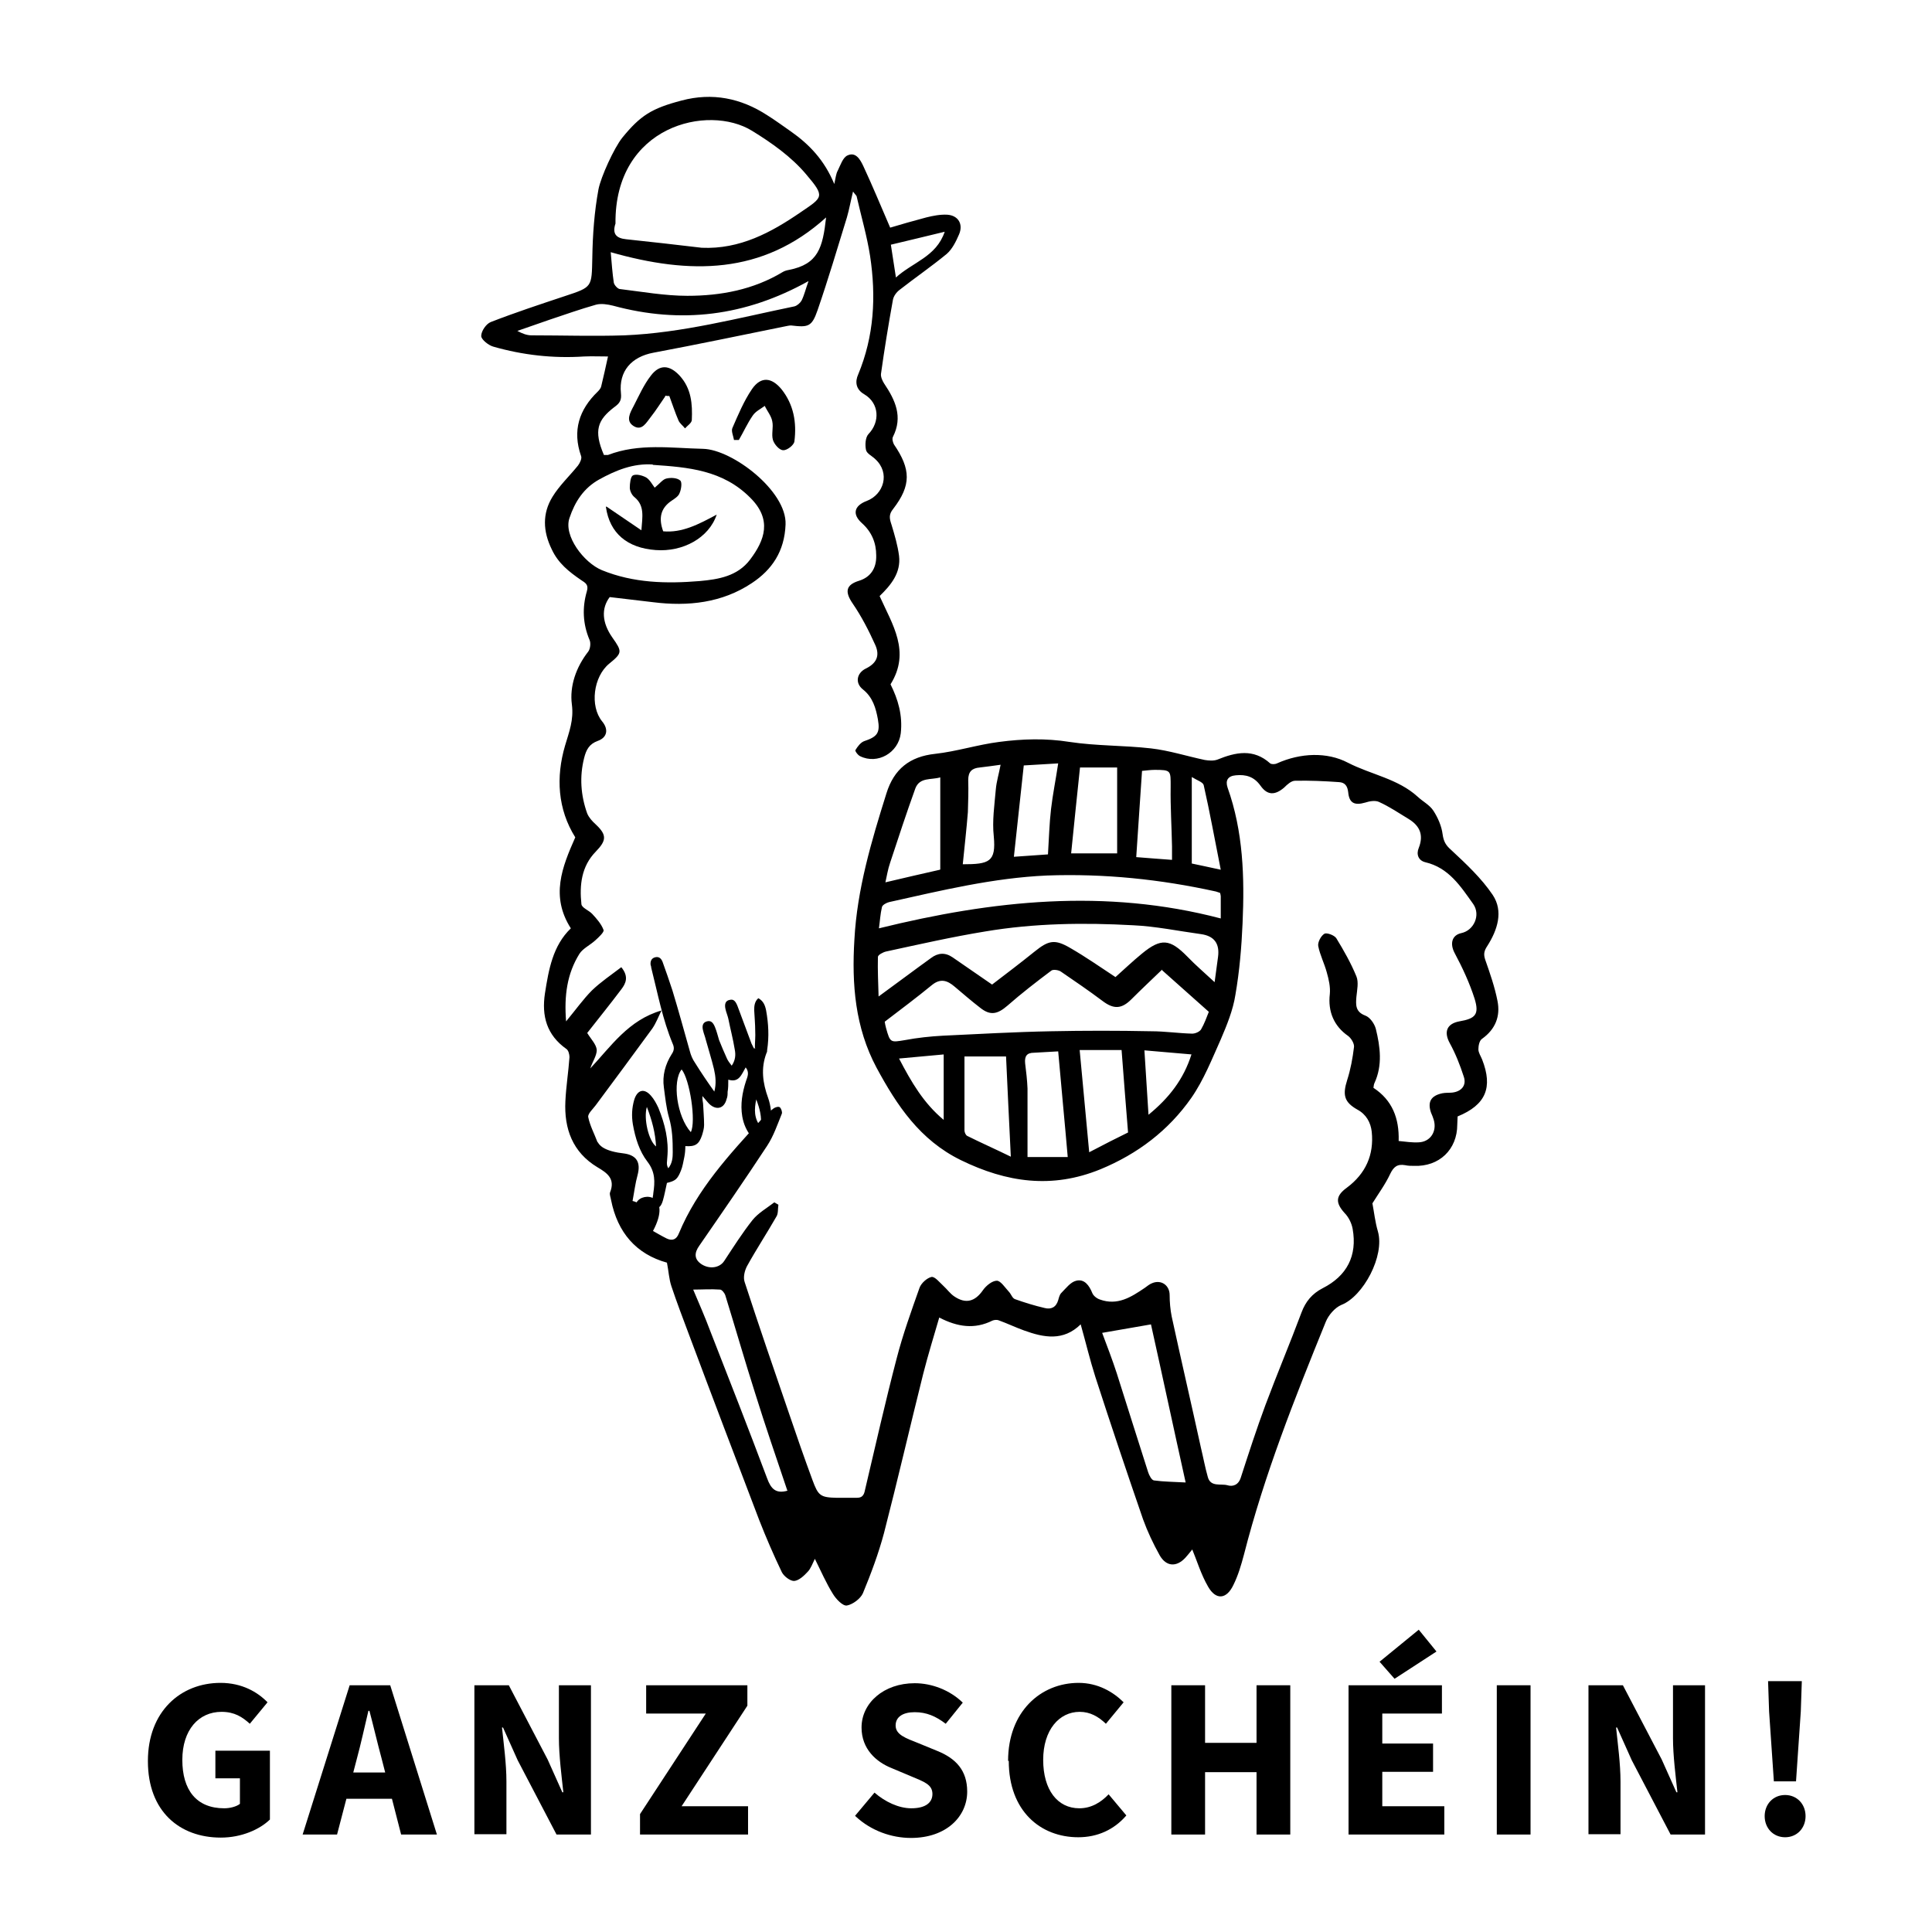
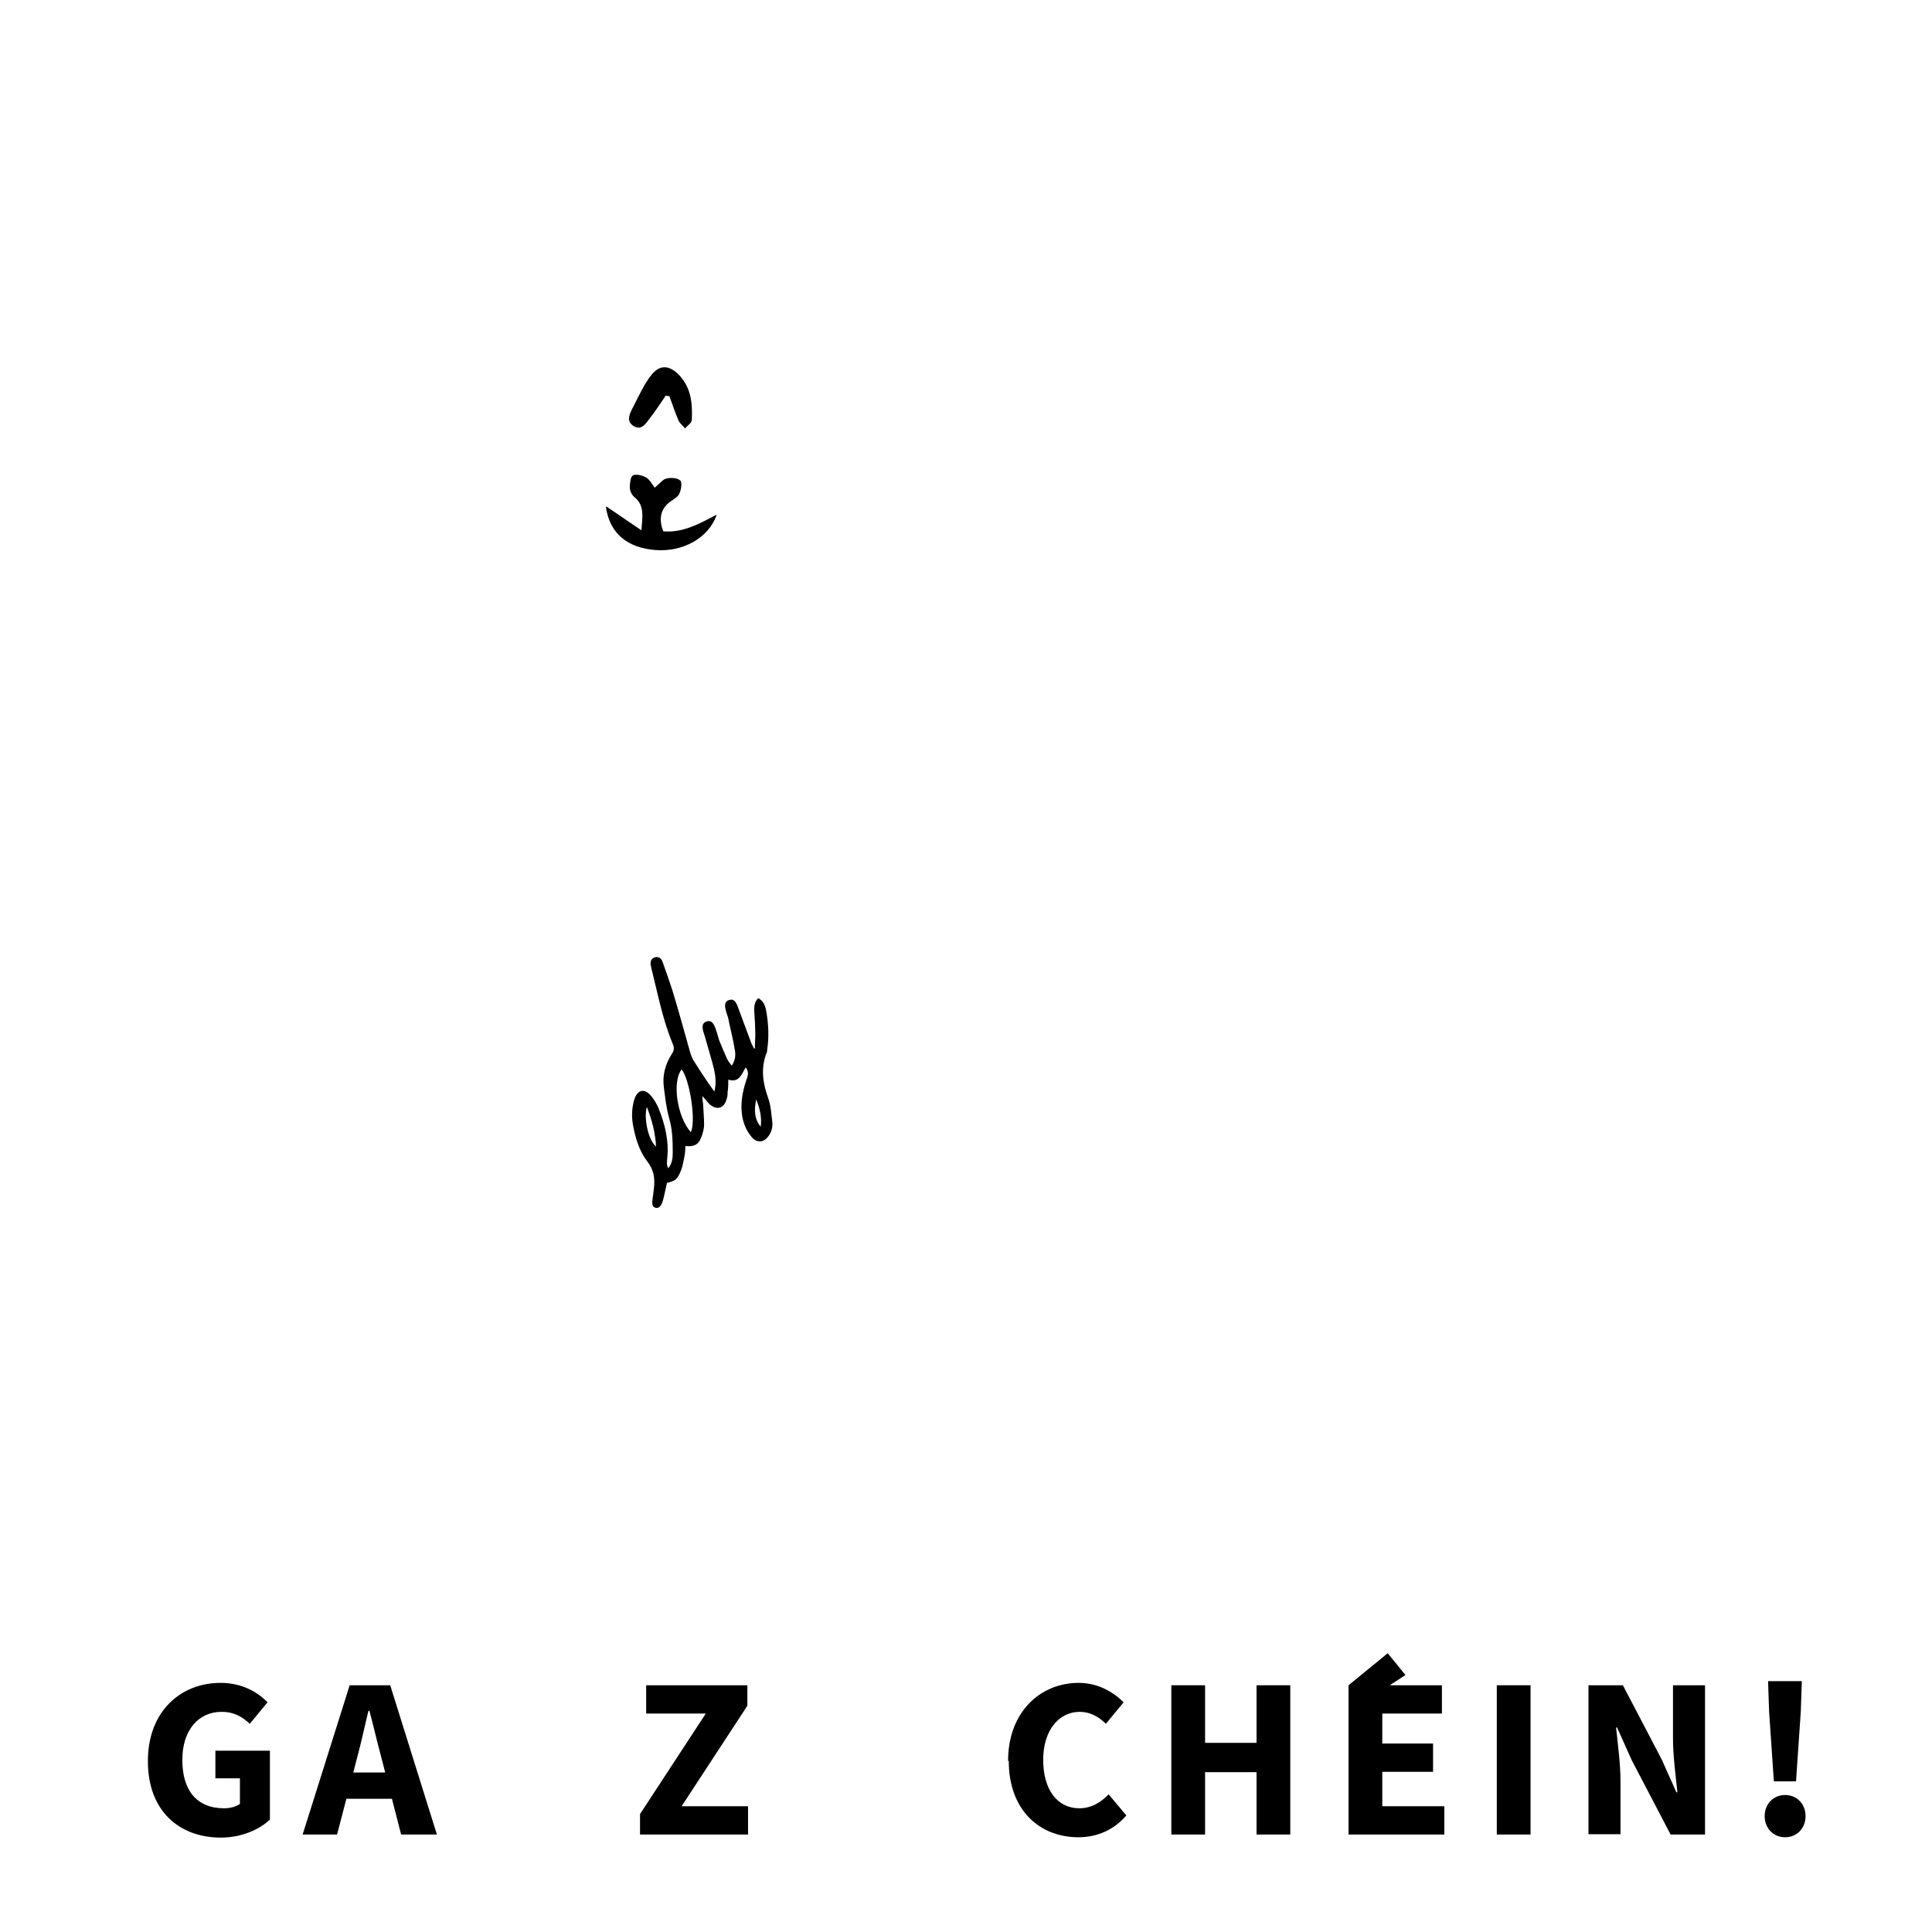
<svg xmlns="http://www.w3.org/2000/svg" id="b" viewBox="0 0 56.69 56.69">
  <defs>
    <style>.d{fill:none;}</style>
  </defs>
  <g id="c">
    <g>
      <path d="m22.15,30.75c0-.17.02-.33.01-.5,0-.2-.02-.41-.03-.61,0-.12.01-.25.12-.35.15.08.2.21.23.36.07.39.09.77.03,1.16,0,.03,0,.06-.02.09-.17.45-.11.88.05,1.32.08.22.09.46.12.69.02.16-.02.31-.12.44-.14.18-.33.19-.48.02-.15-.18-.24-.38-.28-.61-.06-.36,0-.7.11-1.04.04-.12.11-.25-.01-.4-.12.2-.19.46-.51.36,0,.13,0,.25-.02.36,0,.07,0,.14-.03.21-.07.28-.3.34-.51.14-.06-.06-.11-.13-.2-.23,0,.11.01.16.02.22.01.21.03.42.03.63,0,.1-.03.2-.06.3-.09.27-.2.34-.49.32,0,.11-.01.22-.03.32-.03.14-.05.28-.1.4-.1.25-.16.3-.41.36-.04.17-.07.35-.12.52-.05.17-.12.23-.21.21-.09-.02-.12-.09-.09-.27,0-.05.02-.11.02-.16.05-.33.06-.62-.17-.92-.24-.31-.36-.7-.43-1.1-.04-.24-.03-.48.04-.72.09-.29.29-.35.49-.12.09.1.16.23.22.36.19.47.31.95.26,1.46,0,.09-.04.2.03.31.12-.15.13-.32.13-.47,0-.34-.01-.68-.11-1.02-.08-.28-.11-.58-.15-.88-.05-.35.04-.68.23-.98.07-.1.08-.19.03-.3-.3-.72-.44-1.48-.63-2.23,0-.03-.01-.06-.02-.09-.01-.1.02-.19.13-.22.11-.03.18.03.22.13.1.28.2.56.29.84.18.59.34,1.18.51,1.78.03.12.08.24.15.34.18.29.37.57.57.85.06-.23.04-.44-.01-.66-.07-.29-.16-.57-.24-.86-.02-.09-.06-.18-.08-.27-.04-.15,0-.24.11-.27.11-.03.18.02.24.17.05.12.08.25.12.38.07.18.15.36.23.54.03.07.08.13.14.21.11-.16.12-.32.09-.47-.05-.31-.13-.61-.19-.91-.02-.09-.06-.18-.08-.27-.04-.16,0-.26.12-.28.11-.03.17.03.23.18.14.37.27.73.41,1.1.02.05.05.09.07.14.01,0,.03,0,.05,0m-1.9,2.46c.16-.31-.03-1.55-.27-1.84-.28.35-.14,1.38.27,1.84m-1.29-.74c-.1.34.05.99.27,1.16-.02-.4-.12-.77-.27-1.16m3.21-.22c-.06.28-.07.56.13.8.04-.28-.03-.54-.13-.8" />
-       <path d="m35.07,45.36c-.1.12-.19.24-.29.35-.26.28-.56.26-.75-.07-.19-.34-.36-.7-.49-1.06-.48-1.39-.95-2.79-1.4-4.18-.16-.5-.28-1.01-.43-1.54-.51.5-1.08.39-1.66.18-.25-.09-.5-.21-.75-.3-.05-.02-.13-.01-.18.01-.52.26-1.02.19-1.56-.09-.16.55-.33,1.1-.47,1.65-.39,1.56-.75,3.12-1.15,4.67-.16.6-.38,1.19-.62,1.77-.07.16-.3.33-.47.36-.12.02-.32-.19-.41-.34-.2-.32-.35-.67-.53-1.03-.07.14-.12.29-.21.38-.11.12-.26.26-.4.27-.12,0-.3-.14-.36-.26-.24-.5-.46-1.01-.66-1.52-.69-1.81-1.38-3.62-2.06-5.44-.18-.48-.36-.95-.52-1.43-.07-.21-.08-.44-.13-.69-.9-.25-1.45-.88-1.64-1.84-.01-.07-.05-.16-.03-.22.16-.4-.08-.57-.37-.74-.73-.44-.98-1.13-.94-1.94.02-.43.09-.86.12-1.29,0-.08-.03-.2-.09-.24-.58-.41-.73-.97-.63-1.63.11-.7.23-1.4.76-1.91-.6-.94-.26-1.79.13-2.67-.52-.83-.57-1.77-.3-2.69.12-.41.26-.75.2-1.21-.07-.53.12-1.09.48-1.55.06-.08.08-.25.04-.34-.2-.47-.22-.95-.08-1.43.06-.2-.05-.25-.17-.33-.35-.24-.67-.49-.86-.9-.26-.53-.28-1.05.02-1.54.2-.33.5-.61.75-.92.06-.08.12-.21.09-.28-.26-.74-.06-1.36.49-1.89.04-.04.09-.1.1-.15.07-.28.13-.57.2-.88-.23,0-.47-.01-.7,0-.91.06-1.8-.04-2.67-.29-.14-.04-.35-.21-.35-.31,0-.15.15-.36.28-.41.72-.28,1.45-.52,2.17-.76.82-.27.79-.26.81-1.13.01-.67.06-1.35.18-2,.07-.37.46-1.22.7-1.52.53-.65.86-.86,1.74-1.09.9-.24,1.74-.07,2.51.43.24.15.47.32.7.48.54.38.98.84,1.27,1.54.04-.18.05-.3.1-.39.08-.16.15-.39.29-.45.24-.11.37.12.46.31.27.58.51,1.16.79,1.81.3-.09.68-.2,1.06-.3.2-.05.41-.09.61-.08.33.02.48.28.35.58-.09.21-.2.43-.36.57-.45.37-.93.7-1.39,1.06-.09.07-.17.18-.19.29-.13.72-.25,1.45-.35,2.17-.01.09.04.2.09.28.33.49.56.98.26,1.57-.03.06,0,.16.03.22.5.73.51,1.2-.02,1.89-.14.17-.11.29-.05.47.09.3.18.6.22.91.06.5-.24.86-.57,1.18.37.83.92,1.63.32,2.59.22.44.36.91.3,1.44-.07.57-.68.92-1.19.67-.07-.03-.16-.16-.14-.18.06-.1.15-.22.25-.26.39-.13.48-.24.41-.64-.06-.33-.15-.65-.44-.88-.24-.19-.18-.48.08-.61.31-.15.43-.37.28-.7-.19-.42-.4-.83-.66-1.21-.24-.35-.2-.55.19-.67.32-.1.51-.35.5-.74,0-.37-.13-.69-.42-.95-.29-.26-.23-.51.14-.65.5-.19.7-.82.25-1.23-.09-.09-.25-.16-.27-.27-.03-.14-.02-.36.07-.46.35-.36.32-.91-.12-1.17-.26-.15-.27-.38-.18-.58.47-1.13.53-2.29.35-3.48-.09-.58-.26-1.16-.39-1.73,0-.04-.05-.07-.11-.16-.07.28-.11.52-.18.76-.28.91-.55,1.82-.86,2.72-.17.49-.27.51-.78.45-.06,0-.13.02-.19.03-1.28.26-2.57.53-3.85.77-.64.12-1.02.54-.95,1.19.02.2-.03.29-.2.41-.48.37-.61.68-.3,1.4.04,0,.08,0,.12,0,.91-.35,1.85-.2,2.79-.18.86.02,2.46,1.24,2.42,2.22-.03.79-.4,1.33-.99,1.72-.87.58-1.87.69-2.9.56-.42-.05-.83-.1-1.27-.15-.25.33-.23.75.08,1.19.29.41.29.45-.09.76-.47.38-.58,1.25-.21,1.7.19.23.15.47-.13.57-.25.09-.34.26-.4.5-.14.55-.1,1.1.09,1.63.05.12.15.23.25.32.33.31.32.47,0,.8-.42.43-.48.98-.42,1.54.01.11.22.18.32.29.13.14.27.3.33.47.02.06-.14.21-.24.3-.15.14-.37.24-.47.4-.36.58-.45,1.22-.39,1.98.29-.35.51-.66.76-.91.26-.25.56-.45.86-.68.23.28.13.48,0,.65-.33.44-.68.87-1,1.28.11.18.27.34.28.5,0,.17-.13.35-.19.54.61-.65,1.12-1.42,2.09-1.7-.09.18-.16.37-.27.53-.55.75-1.1,1.5-1.66,2.25-.08.11-.24.25-.22.35.05.25.18.49.27.73.03,0,.04.21.6.31.07.01.14.02.21.03.35.06.46.27.37.62-.07.25-.1.51-.15.77.04.01.08.02.12.04.18-.32,1.05-.23.48.84.09.05.24.14.4.22.17.08.29.03.36-.15.54-1.3,1.48-2.31,2.41-3.33.11-.12.23-.23.36-.33.05-.04.15-.07.19-.04.04.03.08.14.06.19-.13.32-.24.65-.43.94-.65.99-1.32,1.96-1.99,2.93-.15.21-.16.4.07.55.24.15.53.1.66-.1.27-.41.53-.82.83-1.2.17-.21.42-.35.64-.52.04.02.08.05.12.07-.02.12,0,.26-.06.35-.28.49-.59.96-.86,1.45-.07.13-.12.33-.07.47.42,1.29.86,2.57,1.3,3.85.22.65.45,1.31.69,1.96.17.46.23.51.72.52.19,0,.39,0,.58,0,.2,0,.22-.13.25-.27.3-1.27.59-2.56.92-3.82.18-.7.43-1.39.67-2.07.05-.14.22-.29.35-.32.1-.02.24.16.35.26.11.1.2.23.32.31.34.23.61.15.84-.18.09-.13.27-.28.41-.28.11,0,.24.2.35.32.07.07.1.19.18.22.28.1.57.19.87.26.19.05.34-.02.4-.23.02-.07.04-.16.09-.21.14-.14.27-.32.44-.36.24-.06.38.14.47.36.03.08.13.16.22.19.52.19.92-.07,1.32-.34.07-.05.14-.11.22-.14.27-.11.51.07.51.35,0,.21.02.43.06.63.28,1.29.58,2.58.86,3.86.07.29.12.57.2.85.08.3.38.19.57.24.16.05.33,0,.4-.23.23-.71.46-1.42.72-2.12.34-.91.72-1.81,1.06-2.72.12-.32.31-.55.62-.71.71-.36,1.02-.95.88-1.74-.03-.17-.12-.35-.24-.47-.27-.3-.26-.5.07-.74.55-.41.8-.96.73-1.64-.03-.27-.16-.51-.42-.65-.39-.22-.44-.43-.3-.87.1-.31.16-.64.2-.97.01-.1-.08-.25-.17-.32-.42-.29-.6-.72-.54-1.23.02-.21-.03-.43-.09-.64-.07-.26-.2-.51-.25-.77-.02-.11.08-.3.18-.36.07-.04.29.04.35.13.22.36.43.73.59,1.12.07.17.02.4,0,.6-.02.24-.03.44.26.55.14.05.27.24.31.39.13.53.2,1.07-.04,1.59-.02.04-.02.08-.03.14.55.36.76.89.74,1.56.2.02.4.05.58.04.35-.01.55-.32.45-.66-.02-.07-.05-.14-.08-.21-.11-.32,0-.5.33-.57.1-.02.19-.01.29-.02.27-.03.43-.21.34-.47-.11-.34-.24-.67-.41-.98-.18-.33-.09-.57.28-.64.47-.08.59-.2.45-.66-.15-.47-.36-.92-.59-1.35-.14-.27-.08-.52.2-.58.37-.08.57-.53.35-.85-.37-.52-.72-1.07-1.41-1.23-.2-.05-.27-.23-.19-.42.15-.38.03-.65-.3-.85-.28-.17-.56-.36-.87-.5-.11-.05-.28-.02-.4.02-.31.09-.47.02-.5-.3-.02-.18-.09-.29-.27-.3-.43-.03-.86-.05-1.29-.04-.11,0-.23.11-.32.2-.27.23-.49.23-.69-.05-.19-.27-.43-.34-.73-.31-.23.02-.31.15-.24.36.46,1.29.5,2.63.44,3.98-.03.7-.09,1.41-.21,2.1-.07.45-.25.89-.43,1.31-.26.58-.5,1.19-.86,1.71-.67.96-1.58,1.65-2.67,2.1-1.42.58-2.75.39-4.1-.27-1.2-.59-1.87-1.6-2.47-2.71-.63-1.18-.73-2.45-.65-3.76.08-1.48.5-2.89.94-4.29.22-.71.68-1.08,1.43-1.16.63-.07,1.25-.27,1.88-.35.68-.09,1.37-.11,2.06,0,.79.12,1.6.1,2.39.19.53.06,1.06.23,1.58.34.12.02.26.03.37-.01.54-.22,1.06-.33,1.55.11.04.03.14.03.2,0,.69-.31,1.47-.34,2.08-.02.68.35,1.47.47,2.05,1,.15.14.35.24.46.41.13.2.24.45.27.69.03.21.09.32.25.46.44.41.89.83,1.22,1.32.32.48.14,1.03-.16,1.5-.1.15-.11.25-.06.4.14.4.28.8.36,1.21.09.45-.06.83-.45,1.11-.08.05-.11.2-.11.31,0,.1.07.2.11.3.32.82.11,1.33-.72,1.67,0,.07-.01.16-.01.24,0,.73-.53,1.24-1.27,1.21-.09,0-.17,0-.26-.02-.23-.04-.34.05-.44.26-.14.3-.34.57-.52.86.05.26.08.55.16.82.21.72-.43,1.91-1.07,2.16-.19.08-.38.3-.46.5-.91,2.24-1.8,4.48-2.4,6.83-.08.3-.17.61-.31.89-.2.42-.51.45-.74.05-.21-.36-.33-.77-.5-1.18M20.59,7.27c1.12.05,2.04-.45,2.9-1.04.66-.45.73-.45.16-1.12-.43-.51-1.01-.92-1.58-1.27-1.29-.8-4.04-.15-4.01,2.72-.1.3.02.43.31.46.74.08,1.48.16,2.22.25m-1.43,6.36c-.58-.04-1.09.17-1.58.44-.45.25-.71.65-.87,1.13-.18.52.42,1.31.95,1.53.93.38,1.9.4,2.87.32.55-.05,1.11-.14,1.48-.63.43-.57.65-1.17.01-1.81-.81-.82-1.83-.9-2.87-.97m14.95,14.81c-.3.29-.6.57-.9.87-.29.29-.52.3-.85.05-.4-.3-.81-.58-1.22-.86-.07-.05-.23-.07-.28-.03-.44.33-.88.67-1.29,1.03-.29.25-.5.3-.8.06-.26-.2-.5-.41-.75-.62-.21-.18-.41-.25-.66-.05-.45.37-.92.72-1.39,1.08.01.06.02.12.04.19.12.43.13.42.55.35.37-.07.75-.11,1.12-.13,1.06-.05,2.11-.11,3.17-.13.98-.02,1.96-.02,2.94,0,.4,0,.8.06,1.2.07.09,0,.21-.05.26-.12.1-.17.17-.37.23-.52-.46-.41-.89-.79-1.37-1.22m-1.38.21c.27-.24.52-.48.79-.7.56-.46.82-.43,1.33.09.24.25.5.47.8.75.04-.29.07-.52.1-.74q.08-.59-.5-.67c-.66-.09-1.33-.23-1.99-.26-1.45-.08-2.9-.06-4.33.18-.98.16-1.95.38-2.92.59-.09.02-.24.1-.24.16-.01.39.01.78.02,1.16.55-.4,1.04-.77,1.54-1.13.2-.15.41-.17.63-.02.39.27.78.54,1.16.8.42-.32.84-.64,1.25-.97.41-.33.59-.37,1.05-.1.45.26.88.56,1.32.85m-6.94-1.43c3.33-.82,6.64-1.18,10.03-.29,0-.22,0-.44,0-.65,0-.03-.01-.06-.02-.1-.04-.01-.08-.03-.12-.04-1.63-.36-3.28-.53-4.96-.47-1.58.07-3.1.44-4.63.78-.08.02-.19.08-.21.14-.05.21-.06.42-.09.63m7.99,11.62c-.52.09-.97.17-1.44.25.15.4.3.79.43,1.19.31.97.61,1.94.92,2.9.03.09.1.23.17.24.29.04.58.04.93.06-.36-1.62-.69-3.17-1.02-4.65M17.92,7.4c.03.34.05.62.09.89.01.07.11.18.17.19.66.08,1.33.2,1.99.2.98,0,1.94-.18,2.8-.7.05-.03.12-.05.18-.06.86-.17.99-.65,1.09-1.54-1.87,1.69-4,1.68-6.32,1.02m5.8.85c-1.85,1.03-3.74,1.26-5.73.72-.16-.04-.35-.07-.5-.03-.46.13-.91.29-1.36.44-.32.11-.64.22-.95.33.15.08.28.13.42.13.91,0,1.82.03,2.72,0,1.7-.07,3.34-.51,4.99-.85.08-.02.17-.1.21-.17.08-.16.12-.34.2-.56m-.62,35.47c-.32-.95-.64-1.88-.93-2.81-.31-.97-.59-1.95-.89-2.92-.02-.06-.1-.16-.15-.16-.27-.02-.54,0-.79,0,.16.38.35.81.51,1.24.56,1.43,1.12,2.86,1.66,4.3.11.3.25.46.6.36m5.19-12.75c0,.75,0,1.46,0,2.18,0,.06.04.14.08.16.4.2.81.38,1.28.61-.05-1.06-.1-2.01-.14-2.94h-1.23Zm3.38-.18c.09.98.18,1.95.28,3,.44-.23.83-.43,1.14-.58-.07-.86-.13-1.63-.19-2.42h-1.23Zm-4.09-5.3v-2.7c-.27.08-.6-.01-.73.32-.26.72-.5,1.45-.74,2.18-.07.2-.1.41-.14.58.56-.13,1.1-.26,1.6-.37m3.75,8.43c-.09-1.05-.19-2.06-.28-3.1-.24.01-.47.03-.71.04-.21,0-.28.1-.26.31.03.24.06.49.07.74,0,.66,0,1.31,0,2.01h1.18Zm.36-11.43c-.09.83-.17,1.65-.26,2.52h1.35v-2.52h-1.09Zm-.94,2.55c.03-.47.04-.9.09-1.33.05-.43.14-.87.21-1.34-.35.02-.68.04-1.01.06-.1.9-.19,1.78-.29,2.68.34-.02.67-.05,1-.07m3.64.16c0-.16,0-.28,0-.39-.01-.58-.05-1.16-.04-1.75,0-.48.02-.5-.47-.5-.12,0-.25.02-.37.03-.06.85-.11,1.67-.17,2.53.33.03.67.05,1.04.08m-6.13.13c.78,0,.98-.07.91-.82-.05-.45.02-.92.06-1.38.02-.23.09-.45.14-.72-.23.03-.42.06-.61.08-.23.02-.34.12-.34.37.01.31,0,.63-.01.94-.04.51-.1,1.02-.15,1.53m6.72,5.58c-.46-.04-.9-.08-1.39-.12.04.66.08,1.25.12,1.89.6-.49,1.03-1.04,1.26-1.77m.02-5.6c.23.05.48.1.84.18-.18-.9-.32-1.69-.5-2.48-.02-.09-.19-.14-.35-.24v2.54Zm-8.6,5.72c.36.69.72,1.31,1.31,1.8v-1.92c-.45.04-.86.08-1.31.12m-.1-22.91c.5-.46,1.19-.61,1.44-1.35-.55.13-1.06.26-1.58.38.05.31.09.6.15.97" />
-       <path d="m21.54,12.92c-.02-.12-.09-.27-.05-.36.17-.39.34-.8.58-1.15.26-.37.57-.34.86.01.36.45.45.98.38,1.53-.01.11-.22.27-.33.26-.11,0-.26-.17-.3-.3-.05-.17.02-.37-.02-.55-.03-.16-.15-.3-.22-.45-.12.09-.27.16-.35.28-.16.23-.27.48-.41.72h-.14Z" />
      <path d="m19.52,11.63c-.14.2-.27.41-.42.6-.13.16-.26.43-.51.27-.24-.15-.1-.39,0-.58.16-.31.3-.63.51-.9.26-.34.55-.31.84,0,.35.38.38.84.36,1.3,0,.09-.13.17-.2.25-.06-.08-.15-.14-.19-.23-.1-.23-.18-.48-.27-.72-.04,0-.08,0-.12-.01" />
      <path d="m17.79,14.86c.35.24.66.45,1.03.7.03-.4.1-.72-.2-.97-.08-.06-.14-.19-.14-.28,0-.12.02-.32.09-.36.1-.05.28,0,.39.06.1.06.17.19.25.3.15-.12.24-.25.35-.27.13-.03.31-.02.4.06.06.05.03.26-.02.37-.03.09-.14.16-.23.22-.33.22-.39.52-.25.9.55.05,1.03-.2,1.57-.49-.23.69-1,1.1-1.79,1.04-.83-.06-1.35-.49-1.46-1.26" />
      <rect class="d" width="56.69" height="56.69" />
      <g>
        <path d="m4.34,51.67c0-1.45.96-2.29,2.13-2.29.63,0,1.09.27,1.38.57l-.52.63c-.22-.2-.45-.35-.83-.35-.67,0-1.15.53-1.15,1.41s.41,1.42,1.23,1.42c.17,0,.36-.05.46-.13v-.75h-.72v-.81h1.6v2.02c-.3.29-.83.53-1.44.53-1.21,0-2.14-.77-2.14-2.24Z" />
        <path d="m10.27,49.45h1.18l1.37,4.38h-1.05l-.57-2.22c-.12-.44-.24-.96-.36-1.41h-.03c-.11.46-.22.97-.34,1.41l-.58,2.22h-1.01l1.38-4.38Zm-.47,2.56h2.11v.77h-2.11v-.77Z" />
-         <path d="m13.92,49.45h1.01l1.14,2.18.43.96h.03c-.05-.46-.13-1.08-.13-1.59v-1.55h.94v4.38h-1.01l-1.14-2.18-.43-.96h-.03c.05.48.13,1.07.13,1.58v1.55h-.94v-4.38Z" />
        <path d="m18.78,53.23l1.93-2.95h-1.75v-.83h2.97v.6l-1.93,2.95h1.95v.83h-3.17v-.6Z" />
-         <path d="m25.09,53.28l.57-.68c.31.27.71.46,1.08.46.41,0,.62-.16.62-.42,0-.28-.25-.36-.63-.52l-.57-.24c-.45-.18-.88-.56-.88-1.19,0-.72.65-1.3,1.56-1.3.5,0,1.03.2,1.41.57l-.5.62c-.29-.22-.56-.34-.91-.34s-.56.14-.56.39c0,.27.29.37.67.52l.56.23c.54.22.87.57.87,1.19,0,.73-.61,1.36-1.65,1.36-.57,0-1.17-.21-1.62-.63Z" />
        <path d="m29.58,51.67c0-1.45.96-2.29,2.07-2.29.57,0,1.02.27,1.32.57l-.52.63c-.22-.21-.46-.35-.77-.35-.6,0-1.07.53-1.07,1.41s.42,1.42,1.06,1.42c.36,0,.64-.18.86-.41l.52.62c-.36.42-.85.64-1.41.64-1.11,0-2.04-.77-2.04-2.24Z" />
        <path d="m34.37,49.45h.99v1.69h1.51v-1.69h.99v4.38h-.99v-1.83h-1.51v1.83h-.99v-4.38Z" />
-         <path d="m39.57,49.45h2.74v.83h-1.75v.88h1.49v.83h-1.49v1.01h1.82v.83h-2.81v-4.38Zm.91-.69l1.15-.94.52.64-1.23.8-.44-.5Z" />
+         <path d="m39.57,49.45h2.74v.83h-1.75v.88h1.49v.83h-1.49v1.01h1.82v.83h-2.81v-4.38Zl1.15-.94.52.64-1.23.8-.44-.5Z" />
        <path d="m43.92,49.45h.99v4.38h-.99v-4.38Z" />
        <path d="m46.61,49.45h1.01l1.14,2.18.43.96h.03c-.05-.46-.13-1.08-.13-1.59v-1.55h.94v4.38h-1.01l-1.14-2.18-.43-.96h-.03c.05.48.13,1.07.13,1.58v1.55h-.94v-4.38Z" />
        <path d="m51.78,53.29c0-.35.25-.62.6-.62s.6.27.6.62-.25.62-.6.62-.6-.27-.6-.62Zm.13-3.07l-.03-.89h.99l-.03.89-.14,2.05h-.65l-.14-2.05Z" />
      </g>
    </g>
  </g>
</svg>